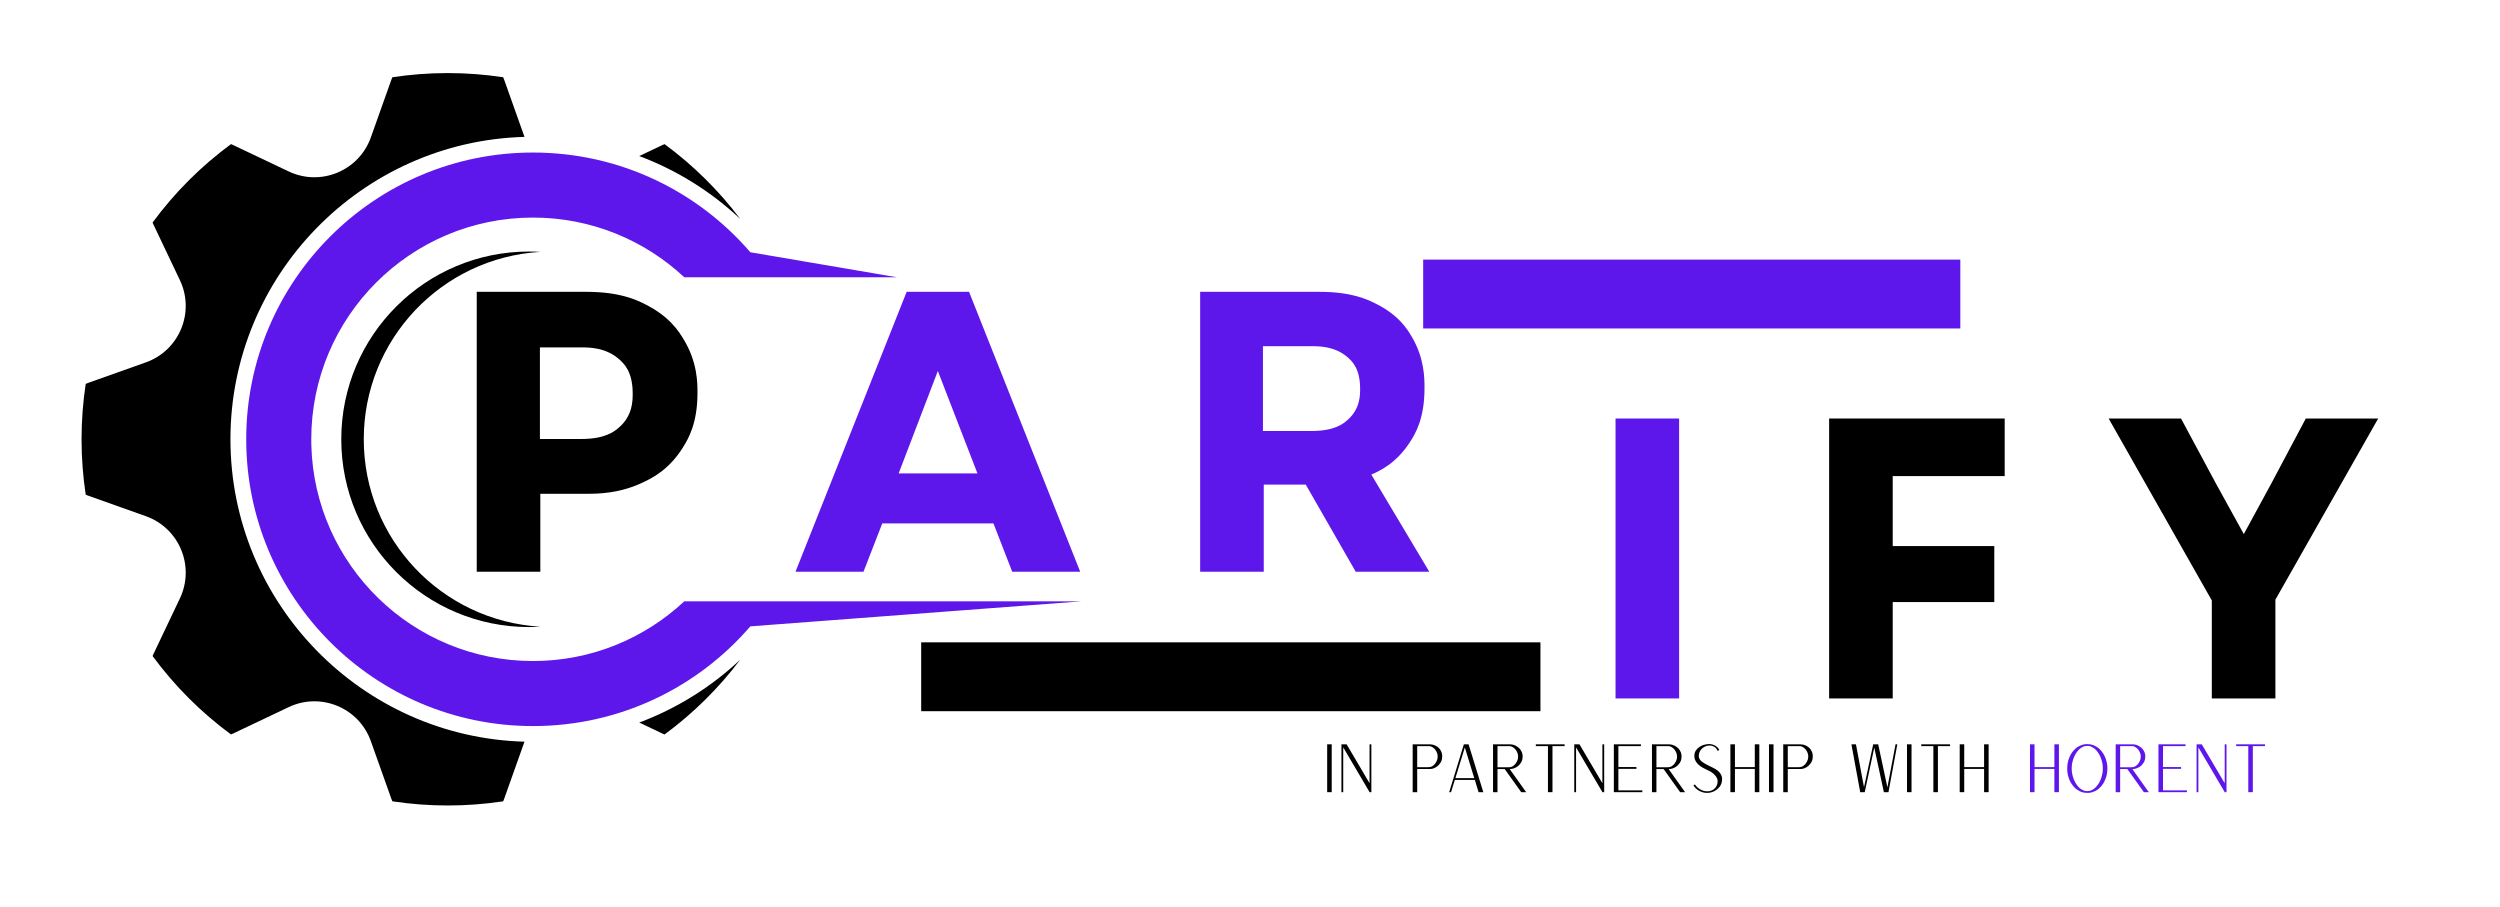
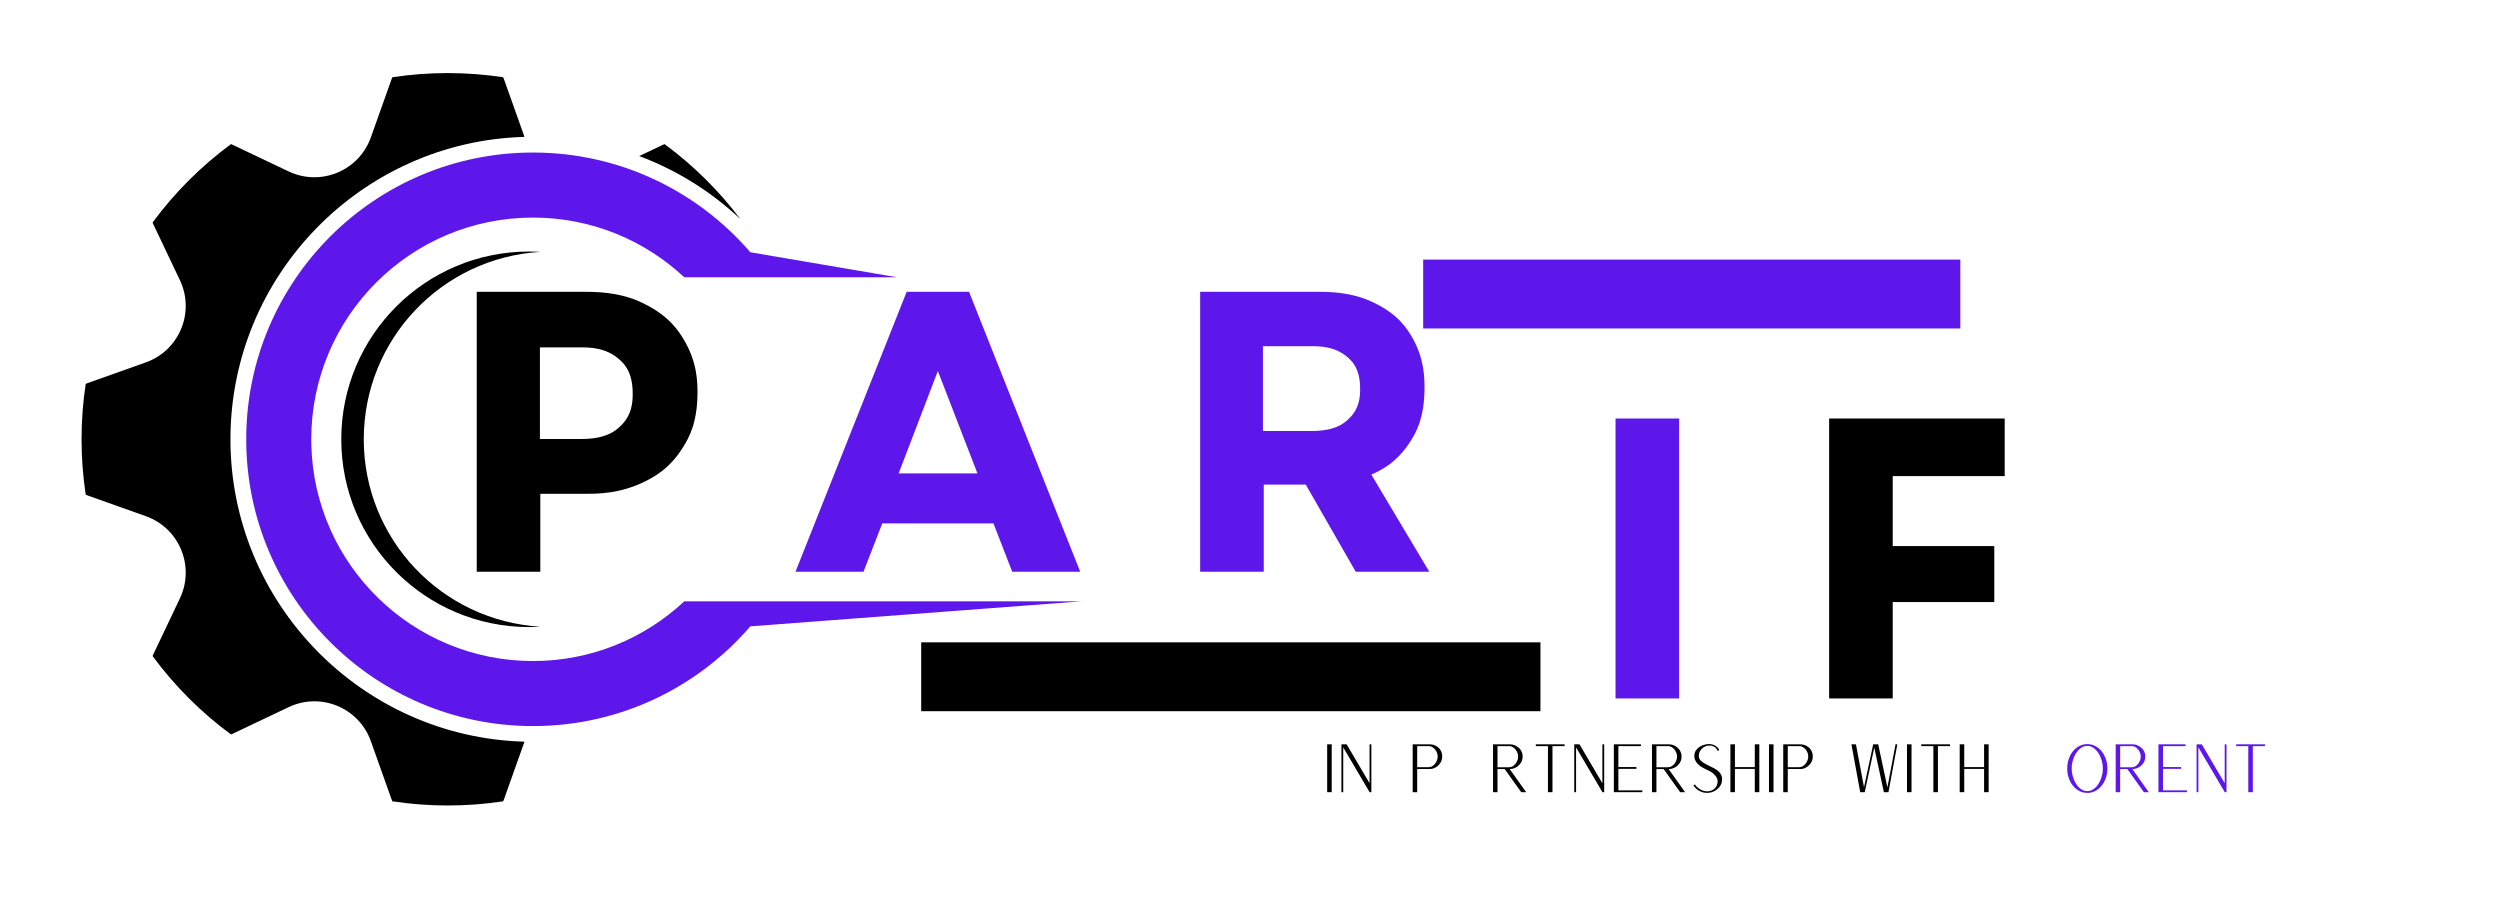
<svg xmlns="http://www.w3.org/2000/svg" id="Layer_1" viewBox="0 0 375 136.063">
  <defs>
    <style>.cls-1{fill:none;}.cls-2{clip-path:url(#clippath-1);}.cls-3{clip-path:url(#clippath-3);}.cls-4{clip-path:url(#clippath-2);}.cls-5{fill:#5e17eb;}.cls-6{opacity:0;}.cls-7{clip-path:url(#clippath);}</style>
    <clipPath id="clippath">
      <rect class="cls-1" x="138.179" y="96.35" width="92.892" height="10.33" />
    </clipPath>
    <clipPath id="clippath-1">
      <rect class="cls-1" x="213.476" y="38.936" width="80.572" height="10.33" />
    </clipPath>
    <clipPath id="clippath-2">
      <rect class="cls-1" x="12.233" y="10.951" width="150" height="110.25" />
    </clipPath>
    <clipPath id="clippath-3">
      <rect class="cls-1" x="3" y="-114.469" width="375" height="375" />
    </clipPath>
  </defs>
  <g class="cls-7">
    <rect x="138.179" y="96.35" width="92.888" height="10.33" />
  </g>
  <g class="cls-2">
    <rect class="cls-5" x="213.476" y="38.936" width="80.581" height="10.33" />
  </g>
  <g class="cls-4">
    <path d="M81.037,37.785c-.557-.032-1.117-.055-1.681-.055-15.555,0-28.165,12.61-28.165,28.164s12.61,28.164,28.165,28.164c.565,0,1.124-.023,1.681-.055-14.766-.876-26.472-13.123-26.472-28.109s11.706-27.234,26.472-28.109" />
    <path class="cls-5" d="M102.642,90.199c-5.944,5.552-13.92,8.955-22.694,8.955-18.071,0-32.775-14.411-33.247-32.367-.008-.296-.012-.593-.012-.891,0-18.369,14.891-33.259,33.259-33.259,8.774,0,16.751,3.403,22.694,8.955h31.912l-22.003-3.754c-7.889-9.158-19.568-14.957-32.603-14.957-23.757,0-43.015,19.258-43.015,43.015s19.258,43.015,43.015,43.015c13.035,0,24.715-5.799,32.603-14.957l49.68-3.754h-59.59" />
    <path d="M111.044,32.848c-3.224-4.273-7.054-8.061-11.366-11.232-.128.053-.256.11-.383.172l-3.408,1.62c5.591,2.098,10.749,5.292,15.157,9.441" />
    <path d="M34.567,65.894c0-24.596,19.671-44.685,44.107-45.361l-3.039-8.546c-.049-.138-.106-.267-.16-.401-2.71-.41-5.485-.625-8.31-.625s-5.6.215-8.31.625c-.054.133-.112.263-.16.401l-3.066,8.62c-1.785,5.02-7.518,7.394-12.329,5.108l-8.264-3.928c-.127-.061-.254-.118-.382-.172-4.493,3.304-8.464,7.276-11.768,11.767.054.127.111.255.171.382l3.929,8.264c2.287,4.811-.088,10.544-5.107,12.329l-8.621,3.066c-.138.049-.267.107-.4.16-.411,2.711-.625,5.485-.625,8.31s.214,5.599.625,8.31c.133.053.262.111.4.16l8.621,3.066c5.019,1.785,7.394,7.518,5.107,12.329l-3.929,8.264c-.06.127-.117.255-.171.382,3.304,4.492,7.275,8.463,11.768,11.767.127-.053.254-.11.382-.172l8.264-3.928c4.811-2.286,10.545.088,12.329,5.108l3.066,8.62c.049.138.106.267.16.401,2.71.41,5.485.625,8.31.625s5.6-.215,8.31-.625c.054-.133.111-.263.16-.401l3.039-8.546c-24.436-.676-44.107-20.764-44.107-45.361" />
-     <path d="M95.887,108.382l3.408,1.62c.127.061.255.118.383.172,4.311-3.171,8.14-6.957,11.362-11.228-4.406,4.146-9.564,7.34-15.154,9.436" />
+     <path d="M95.887,108.382l3.408,1.62" />
  </g>
  <g class="cls-3">
    <path d="M80.987,65.849h6.178c3.719,0,5.059-1.18,5.729-1.77,2.01-1.77,2.01-3.969,2.01-5.069,0-3.299-1.34-4.499-2.01-5.099-2.009-1.8-4.489-1.8-5.729-1.8h-6.178v13.737ZM71.51,85.764v-41.99h16.436c5.099,0,7.578,1.24,8.818,1.86,3.719,1.86,5.099,4.139,5.789,5.279,2.069,3.419,2.069,6.498,2.069,8.038,0,4.559-1.38,6.838-2.069,7.978-2.069,3.419-4.549,4.659-5.789,5.279-3.719,1.86-7.118,1.86-8.818,1.86h-6.898v11.697h-9.538Z" />
    <path class="cls-5" d="M134.799,71.007h11.817l-5.939-15.356-5.879,15.356ZM119.323,85.764l16.676-41.99h9.358l16.676,41.99h-10.197l-2.819-7.258h-16.676l-2.819,7.258h-10.197Z" />
    <path class="cls-5" d="M189.441,64.649h7.258c3.539,0,4.799-1.1,5.429-1.65,1.89-1.65,1.89-3.689,1.89-4.709,0-3.059-1.26-4.159-1.89-4.709-1.89-1.65-4.249-1.65-5.429-1.65h-7.258v12.717ZM180.023,85.764v-41.99h17.936c4.799,0,7.158,1.16,8.338,1.74,3.539,1.74,4.819,3.899,5.459,4.979,1.92,3.239,1.92,6.238,1.92,7.738,0,4.619-1.4,6.838-2.099,7.948-2.099,3.329-4.619,4.449-5.879,5.009l8.698,14.576h-11.037l-7.498-13.077h-6.298v13.077h-9.538Z" />
    <rect class="cls-5" x="242.331" y="62.777" width="9.538" height="41.99" />
    <polygon points="274.37 104.767 274.37 62.777 300.703 62.777 300.703 71.415 283.908 71.415 283.908 81.912 299.144 81.912 299.144 90.31 283.908 90.31 283.908 104.767 274.37 104.767" />
-     <polygon points="331.772 104.767 331.772 90.07 316.296 62.777 327.153 62.777 332.372 72.495 336.571 80.113 340.71 72.495 345.869 62.777 356.726 62.777 341.31 89.95 341.31 104.767 331.772 104.767" />
    <rect x="199.076" y="111.648" width=".68" height="7.178" />
    <polygon points="201.215 118.826 201.215 111.648 201.995 111.648 205.434 117.487 205.434 111.648 205.704 111.648 205.704 118.826 205.434 118.826 205.434 118.816 201.485 112.108 201.485 118.826 201.215 118.826" />
    <path d="M212.58,115.077h1.7c.38,0,.587-.16.69-.24.31-.24.433-.487.495-.61.185-.37.185-.623.185-.75,0-.38-.123-.62-.185-.74-.185-.36-.392-.513-.495-.59-.31-.23-.563-.23-.69-.23h-1.7v3.159ZM211.901,118.826v-7.178h2.499c.54,0,.833.153.98.23.44.23.61.503.695.64.255.41.255.776.255.96,0,.53-.183.813-.275.955-.275.425-.555.588-.695.67-.42.245-.713.245-.86.245h-1.92v3.479h-.68Z" />
-     <path d="M218.308,116.717h2.829l-1.41-4.599-1.42,4.599ZM217.378,118.826l2.199-7.168v-.01h.71l2.209,7.178h-.71l-.56-1.84h-2.999l-.57,1.84h-.28Z" />
    <path d="M224.625,115.087h1.72c.38,0,.587-.16.69-.24.31-.24.433-.487.495-.61.185-.37.185-.623.185-.75,0-.38-.123-.62-.185-.74-.185-.36-.392-.517-.495-.595-.31-.235-.563-.235-.69-.235h-1.72v3.169ZM223.955,118.826v-7.178h2.519c.49,0,.783.157.93.235.44.235.623.508.715.645.275.41.275.776.275.96,0,.53-.183.813-.275.955-.275.425-.572.588-.72.67-.445.245-.778.245-.945.245l2.469,3.469h-.74l-2.479-3.469h-1.08v3.469h-.67Z" />
    <polygon points="232.192 118.826 232.192 111.918 230.373 111.918 230.373 111.648 234.692 111.648 234.692 111.918 232.872 111.918 232.872 118.826 232.192 118.826" />
    <polygon points="236.14 118.826 236.14 111.648 236.92 111.648 240.359 117.487 240.359 111.648 240.629 111.648 240.629 118.826 240.359 118.826 240.359 118.816 236.41 112.108 236.41 118.826 236.14 118.826" />
    <polygon points="242.078 118.826 242.078 111.648 246.137 111.648 246.137 111.918 242.757 111.918 242.757 115.057 245.467 115.057 245.467 115.327 242.757 115.327 242.757 118.556 246.347 118.556 246.347 118.826 242.078 118.826" />
    <path d="M248.465,115.087h1.72c.38,0,.587-.16.69-.24.31-.24.433-.487.495-.61.185-.37.185-.623.185-.75,0-.38-.123-.62-.185-.74-.185-.36-.392-.517-.495-.595-.31-.235-.563-.235-.69-.235h-1.72v3.169ZM247.795,118.826v-7.178h2.519c.49,0,.783.157.93.235.44.235.623.508.715.645.275.41.275.776.275.96,0,.53-.183.813-.275.955-.275.425-.572.588-.72.67-.445.245-.778.245-.945.245l2.469,3.469h-.74l-2.479-3.469h-1.08v3.469h-.67Z" />
    <path d="M256.042,118.936c-.5,0-.863-.167-1.045-.25-.545-.25-.838-.663-.985-.87l.22-.15c.31.44.583.61.72.695.41.255.697.295.84.315.43.06.687-.017.815-.055.385-.115.568-.315.66-.415.275-.3.328-.613.355-.77.1-.56-.173-.9-.31-1.07-.41-.51-.883-.716-1.12-.82-.04-.02-.067-.037-.08-.045-.04-.025-.073-.032-.09-.035-.23-.11-.443-.223-.55-.28-.32-.17-.523-.34-.625-.425-.305-.255-.438-.492-.505-.61-.2-.355-.193-.661-.19-.815.01-.44.17-.67.25-.785.24-.345.497-.498.625-.575.385-.23.671-.283.815-.31.54-.11.816-.04.955-.005.415.105.602.258.695.335.28.23.36.423.4.52l-.25.11c-.18-.42-.4-.547-.51-.61-.33-.19-.59-.187-.72-.185-.39.005-.627.128-.745.19-.355.185-.512.412-.59.525-.235.34-.248.653-.255.81-.01.49.263.716.4.83.41.34.863.553,1.09.66.08.05.133.07.16.08.32.15.55.27.665.33.345.18.535.353.63.44.285.26.388.497.44.615.155.355.108.682.085.845-.08.61-.383.916-.535,1.07-.455.46-.908.58-1.135.64-.14.04-.223.047-.265.05-.125.01-.252.017-.315.02Z" />
    <polygon points="259.56 118.826 259.56 111.648 260.24 111.648 260.24 115.067 263.219 115.067 263.219 111.648 263.899 111.648 263.899 118.826 263.219 118.826 263.219 115.337 260.24 115.337 260.24 118.826 259.56 118.826" />
    <rect x="265.348" y="111.648" width=".68" height="7.178" />
    <path d="M268.166,115.077h1.7c.38,0,.587-.16.69-.24.31-.24.433-.487.495-.61.185-.37.185-.623.185-.75,0-.38-.123-.62-.185-.74-.185-.36-.392-.513-.495-.59-.31-.23-.563-.23-.69-.23h-1.7v3.159ZM267.487,118.826v-7.178h2.499c.54,0,.833.153.98.23.44.23.61.503.695.64.255.41.255.776.255.96,0,.53-.183.813-.275.955-.275.425-.555.588-.695.67-.42.245-.713.245-.86.245h-1.92v3.479h-.68Z" />
    <polygon points="279.032 118.826 277.712 111.648 278.392 111.648 279.602 118.086 280.981 111.648 281.731 111.648 283.111 118.106 284.33 111.648 284.6 111.648 283.271 118.826 282.581 118.826 281.141 112.148 279.712 118.816 279.722 118.826 279.032 118.826" />
    <rect x="286.049" y="111.648" width=".68" height="7.178" />
    <polygon points="290.007 118.826 290.007 111.918 288.188 111.918 288.188 111.648 292.506 111.648 292.506 111.918 290.687 111.918 290.687 118.826 290.007 118.826" />
    <polygon points="293.955 118.826 293.955 111.648 294.635 111.648 294.635 115.067 297.614 115.067 297.614 111.648 298.294 111.648 298.294 118.826 297.614 118.826 297.614 115.337 294.635 115.337 294.635 118.826 293.955 118.826" />
-     <polygon class="cls-5" points="304.498 118.826 304.498 111.648 305.178 111.648 305.178 115.067 308.157 115.067 308.157 111.648 308.837 111.648 308.837 118.826 308.157 118.826 308.157 115.337 305.178 115.337 305.178 118.826 304.498 118.826" />
    <path class="cls-5" d="M313.095,118.666c.5,0,.783-.197.925-.295.425-.295.635-.621.74-.785.315-.49.432-.893.49-1.095.175-.605.175-1.011.175-1.215,0-.62-.117-1.02-.175-1.22-.175-.6-.385-.926-.49-1.09-.315-.49-.598-.686-.74-.785-.425-.295-.758-.295-.925-.295-.51,0-.793.197-.935.295-.425.295-.635.622-.74.785-.315.49-.432.89-.49,1.09-.175.6-.175,1.013-.175,1.22,0,.61.117,1.013.175,1.215.175.605.385.931.49,1.095.315.49.598.686.74.785.425.295.765.295.935.295ZM313.095,118.936c-.64,0-1.006-.19-1.19-.285-.55-.285-.823-.622-.96-.79-.41-.505-.56-.945-.635-1.165-.225-.66-.225-1.166-.225-1.42,0-.76.15-1.2.225-1.42.225-.66.498-.996.635-1.165.41-.505.776-.695.96-.79.55-.285.976-.285,1.19-.285.64,0,1.006.19,1.19.285.55.285.82.622.955.79.405.505.558.945.635,1.165.23.66.23,1.166.23,1.42,0,.76-.153,1.2-.23,1.42-.23.66-.5.996-.635,1.165-.405.505-.771.695-.955.79-.55.285-.976.285-1.19.285Z" />
    <path class="cls-5" d="M318.022,115.087h1.72c.38,0,.587-.16.69-.24.31-.24.433-.487.495-.61.185-.37.185-.623.185-.75,0-.38-.123-.62-.185-.74-.185-.36-.392-.517-.495-.595-.31-.235-.563-.235-.69-.235h-1.72v3.169ZM317.353,118.826v-7.178h2.519c.49,0,.783.157.93.235.44.235.623.508.715.645.275.41.275.776.275.96,0,.53-.183.813-.275.955-.275.425-.572.588-.72.67-.445.245-.778.245-.945.245l2.469,3.469h-.74l-2.479-3.469h-1.08v3.469h-.67Z" />
    <polygon class="cls-5" points="323.77 118.826 323.77 111.648 327.829 111.648 327.829 111.918 324.45 111.918 324.45 115.057 327.159 115.057 327.159 115.327 324.45 115.327 324.45 118.556 328.039 118.556 328.039 118.826 323.77 118.826" />
    <polygon class="cls-5" points="329.487 118.826 329.487 111.648 330.267 111.648 333.706 117.487 333.706 111.648 333.976 111.648 333.976 118.826 333.706 118.826 333.706 118.816 329.757 112.108 329.757 118.826 329.487 118.826" />
    <polygon class="cls-5" points="337.244 118.826 337.244 111.918 335.425 111.918 335.425 111.648 339.744 111.648 339.744 111.918 337.924 111.918 337.924 118.826 337.244 118.826" />
  </g>
  <rect class="cls-6" x="12.233" y="10.951" width="150" height="109.875" />
  <rect class="cls-6" x="213.476" y="38.936" width="80.572" height="10.33" />
-   <rect class="cls-6" x="138.179" y="96.35" width="92.892" height="10.33" />
</svg>